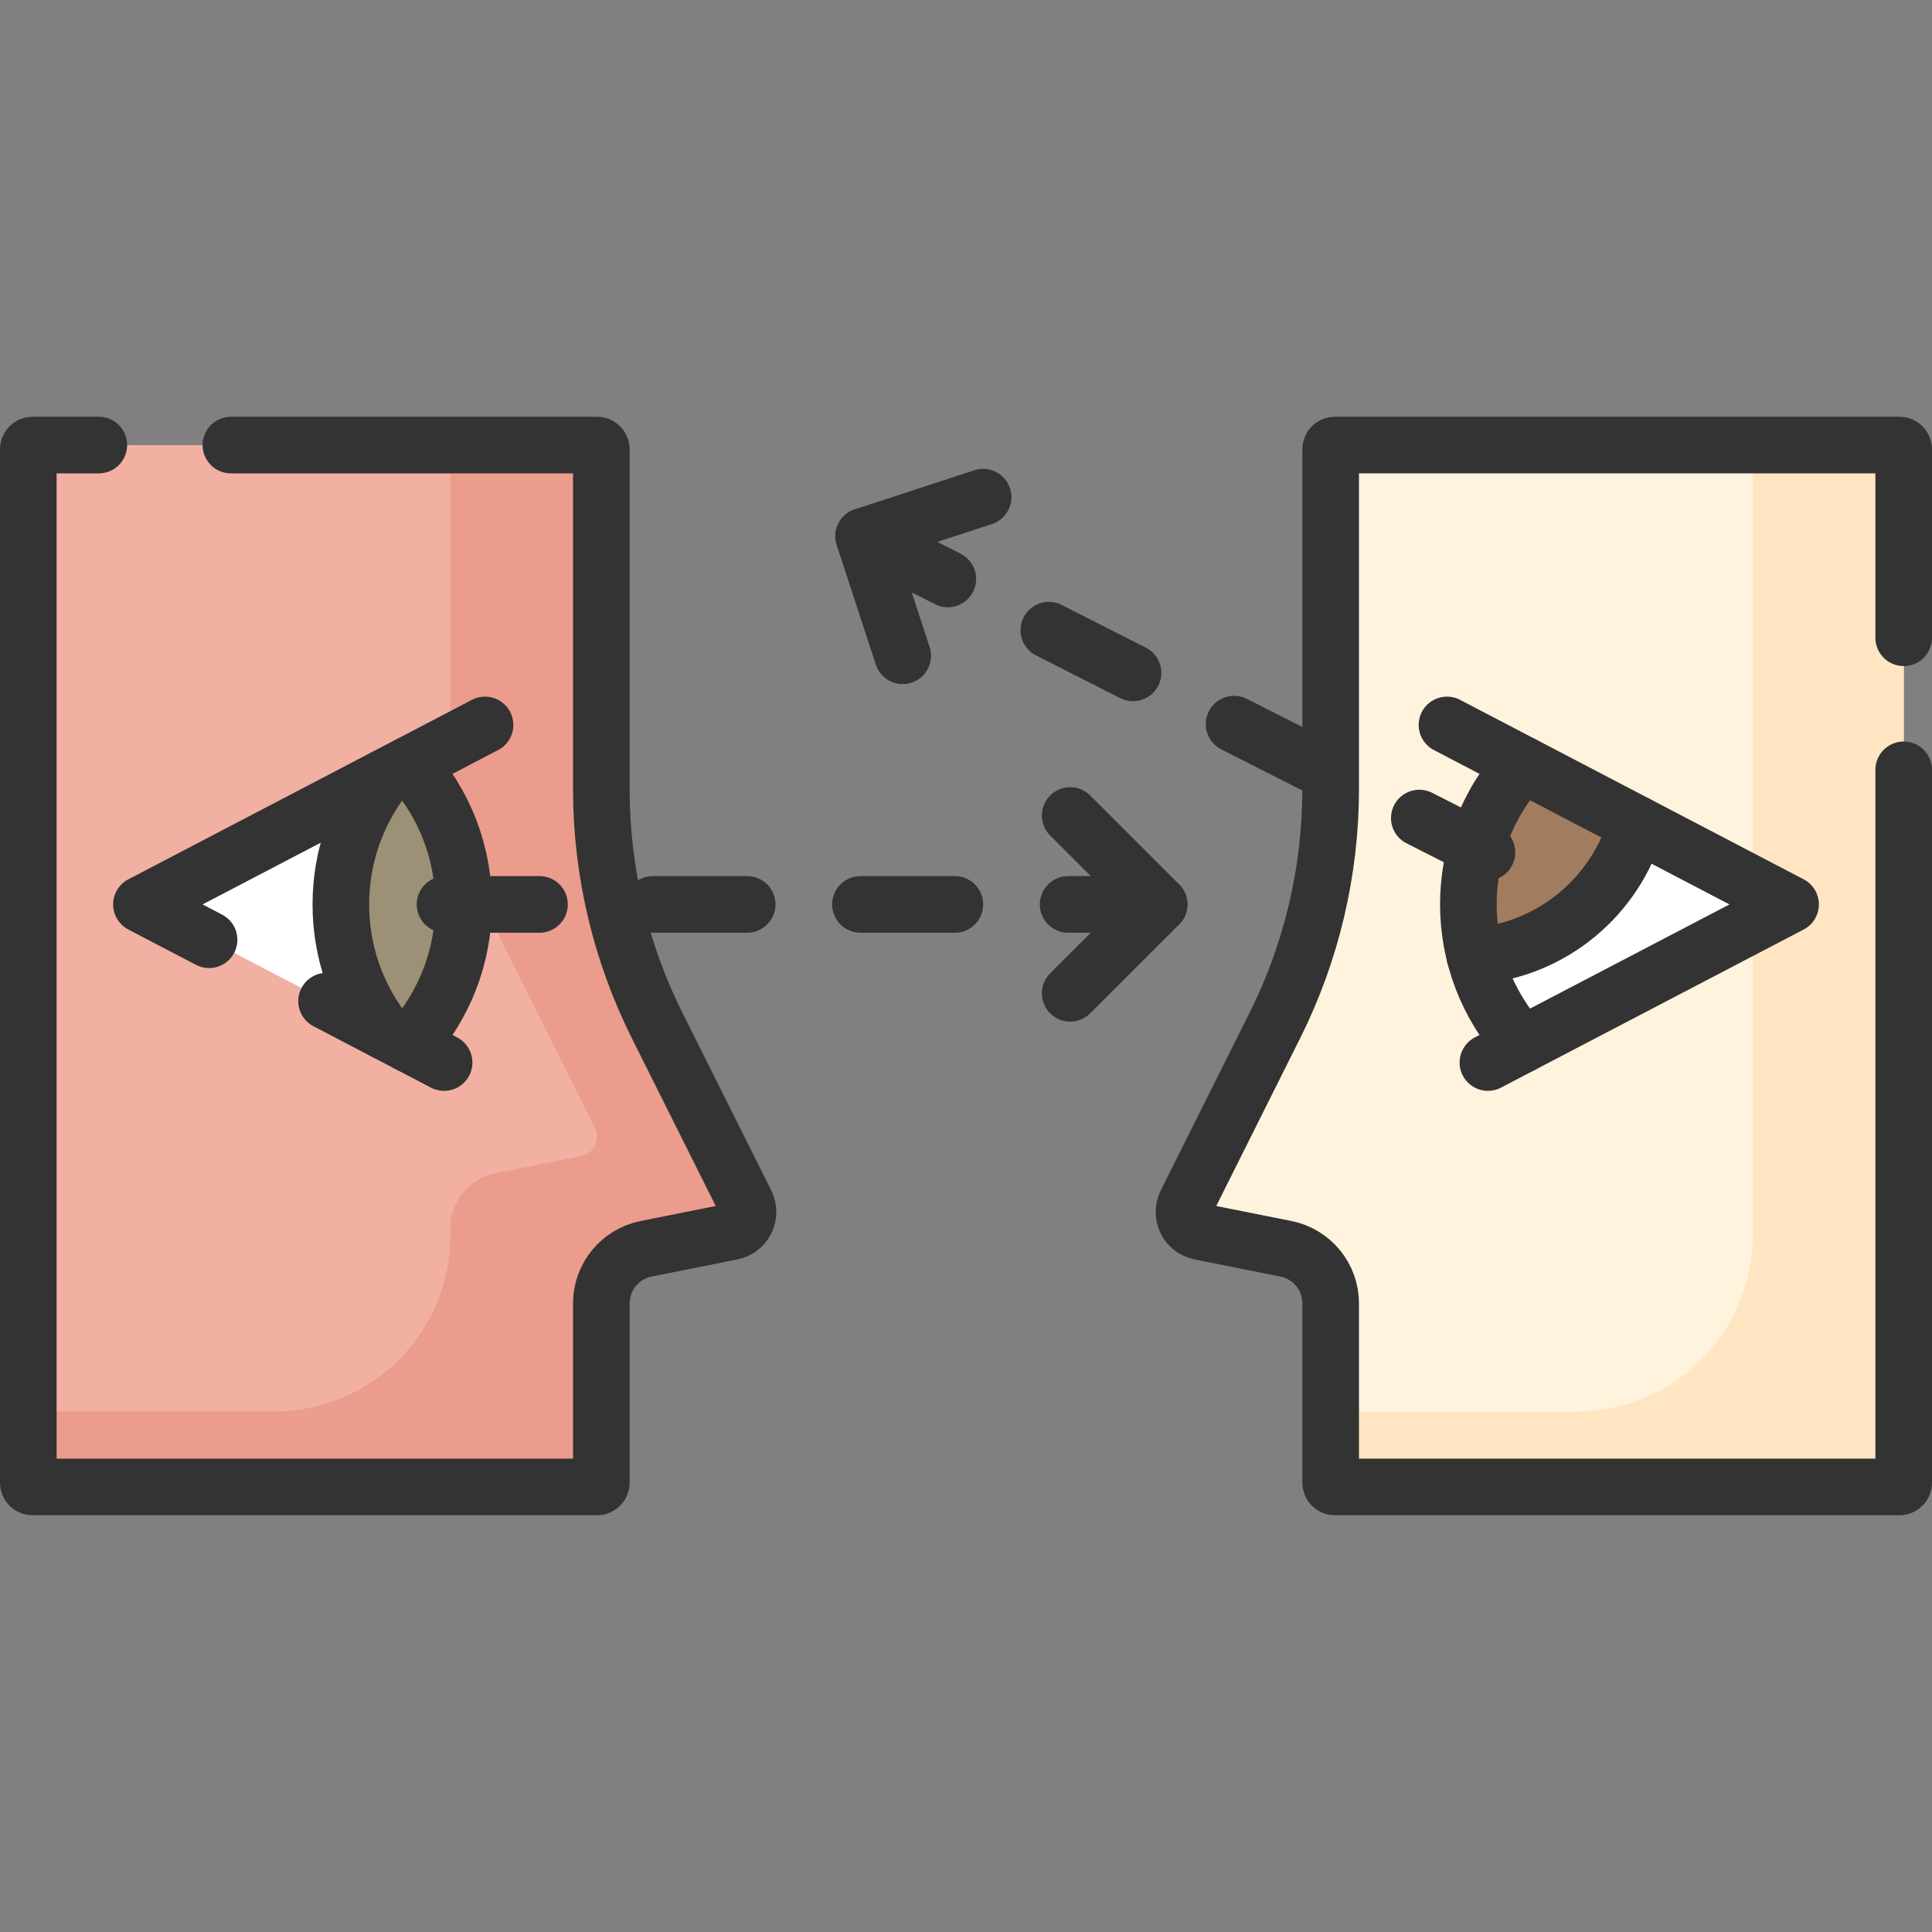
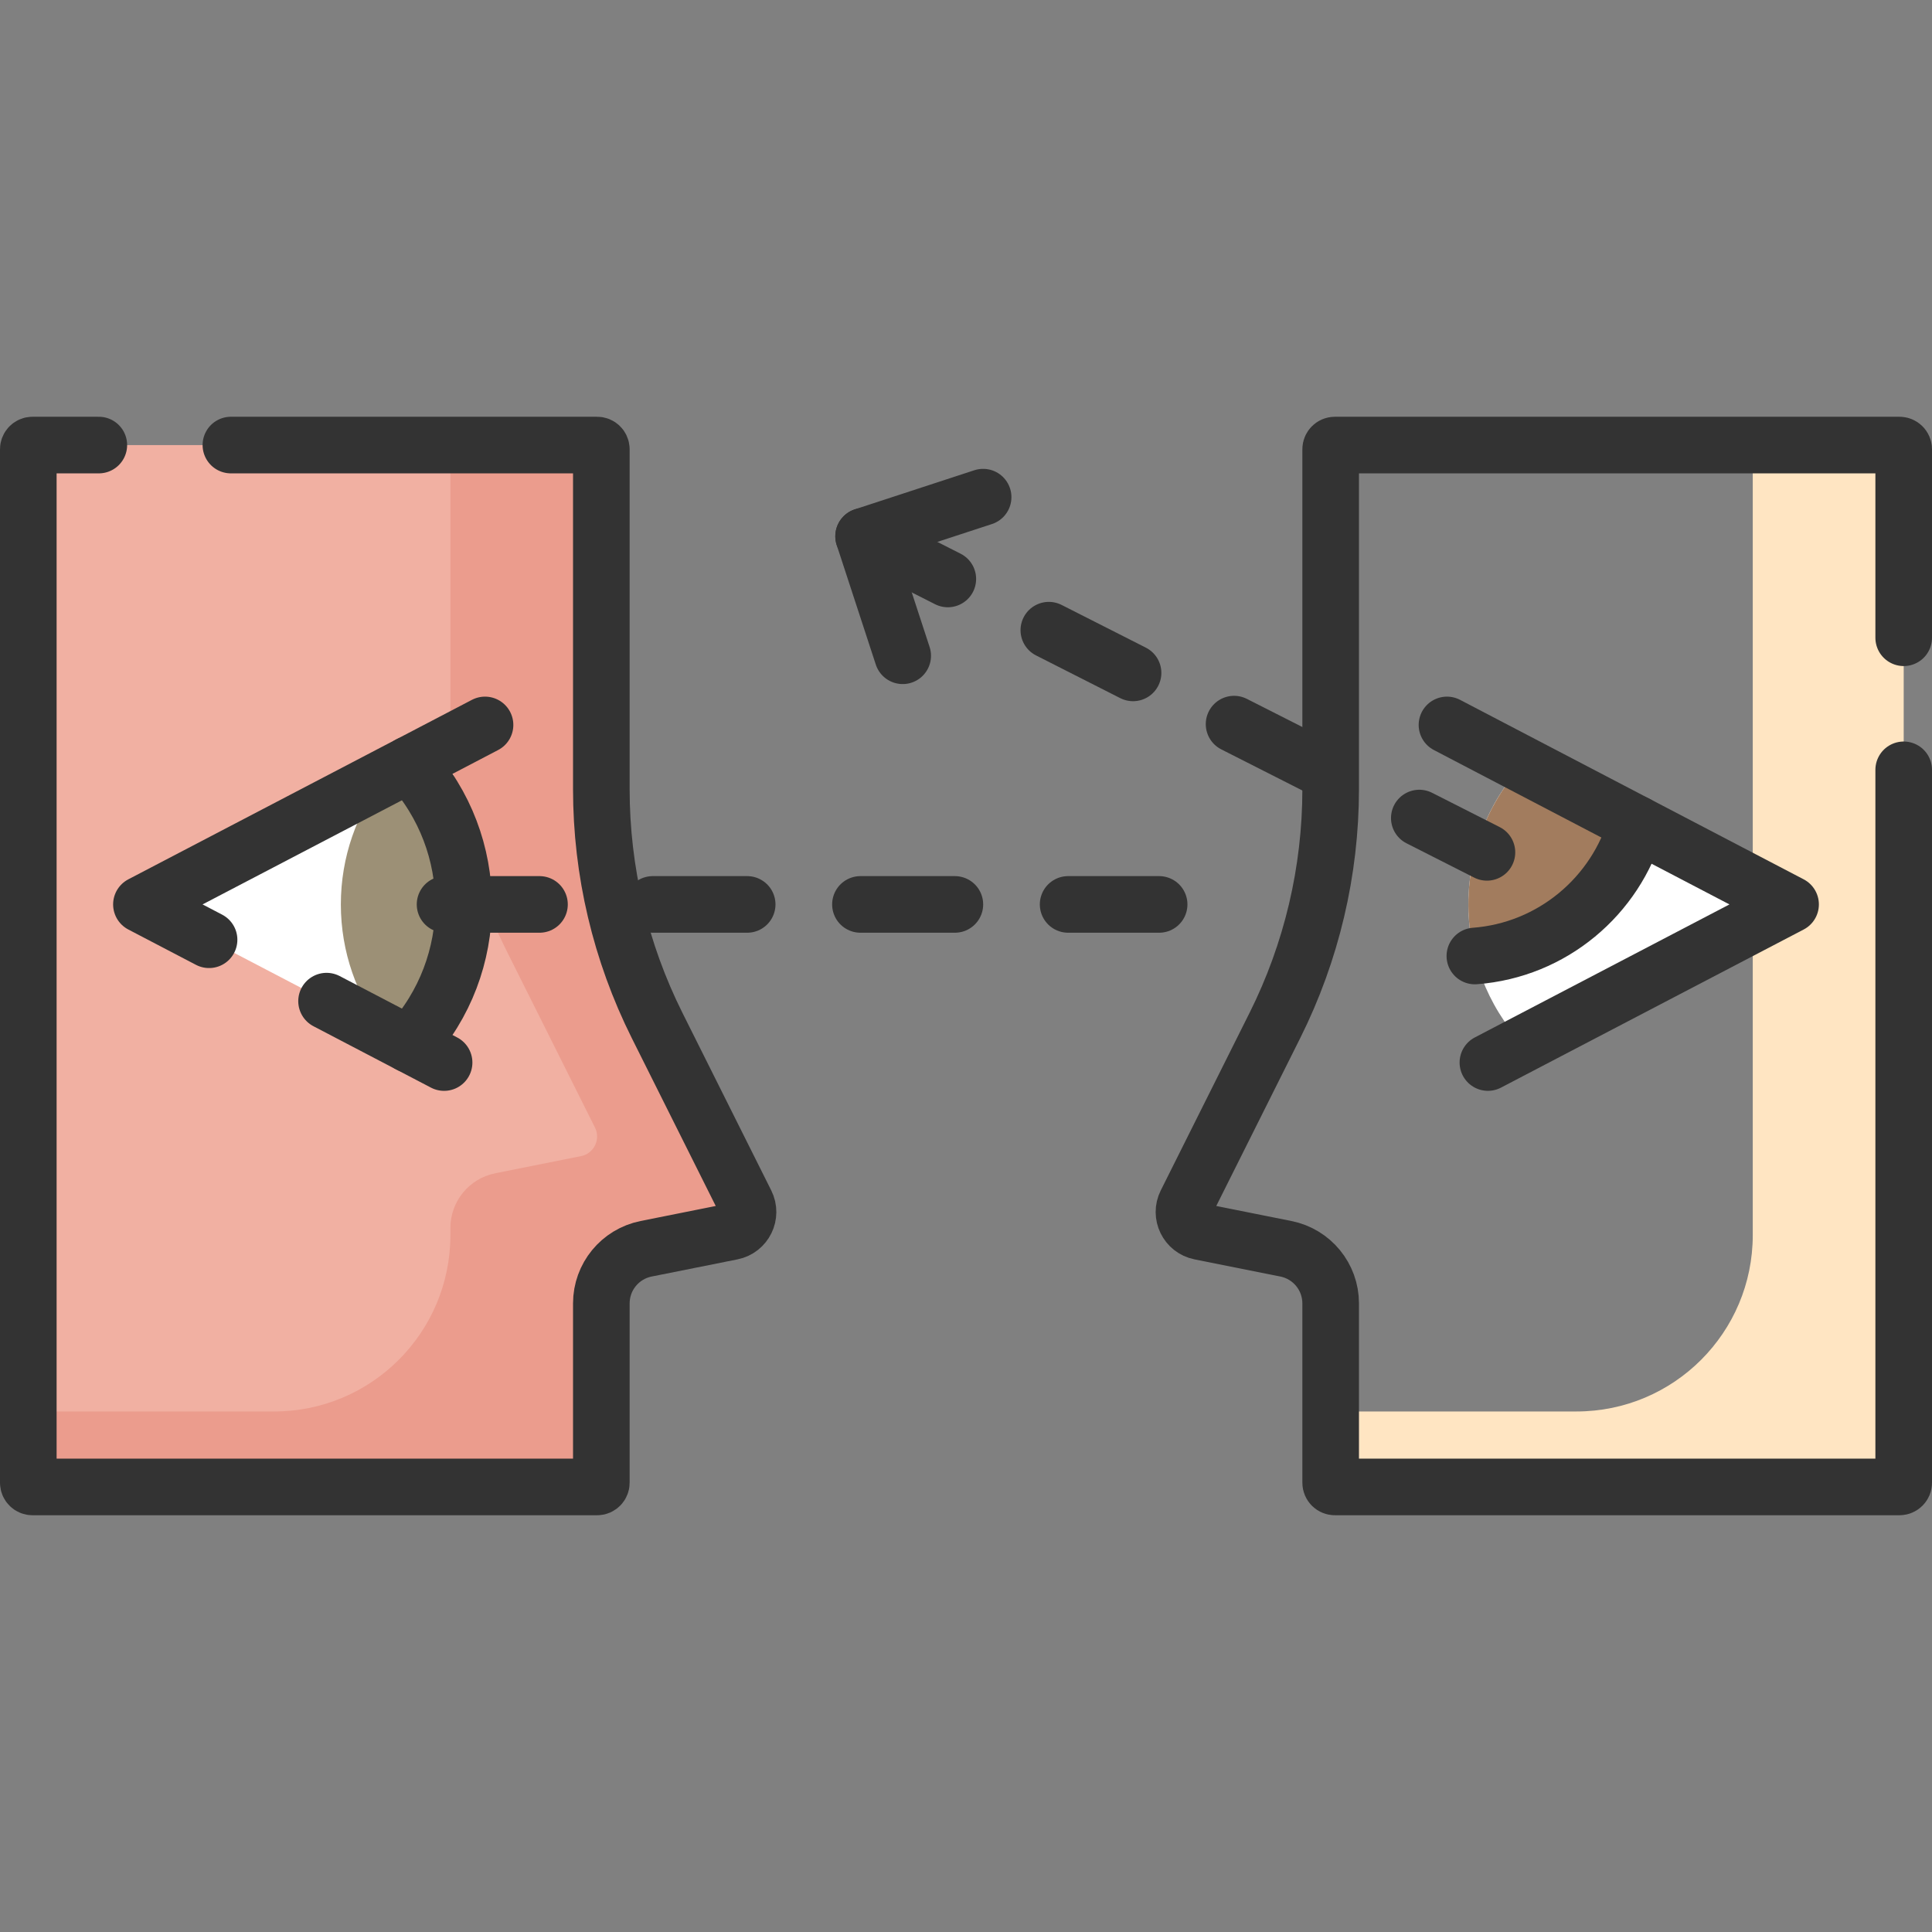
<svg xmlns="http://www.w3.org/2000/svg" width="80" height="80" viewBox="0 0 80 80" fill="none">
  <rect x="0" y="0" width="80" height="80" fill="#808080" stroke="none" />
  <path d="M30.887 49.816L27.21 42.463C25.691 39.425 24.9 36.074 24.9 32.677V18.604C24.9 18.507 24.822 18.429 24.725 18.429H1.347C1.25 18.429 1.172 18.507 1.172 18.604V61.396C1.172 61.492 1.25 61.571 1.347 61.571H24.725C24.822 61.571 24.9 61.492 24.9 61.396V53.97C24.9 52.871 25.676 51.925 26.754 51.709L30.309 50.998C30.844 50.891 31.131 50.304 30.887 49.816Z" fill="#F1B0A2" />
  <path d="M16.948 43.245L5.856 37.45L16.948 31.655C19.948 34.936 19.948 39.964 16.948 43.245Z" fill="white" />
  <path d="M16.948 31.656L15.888 32.21C14.775 33.663 14.114 35.48 14.114 37.451C14.114 39.422 14.775 41.239 15.888 42.692L16.948 43.246C19.948 39.965 19.948 34.937 16.948 31.656Z" fill="#9C9076" />
-   <path d="M49.113 49.816L52.79 42.463C54.309 39.425 55.1 36.074 55.1 32.677V18.604C55.1 18.507 55.178 18.429 55.275 18.429H78.653C78.75 18.429 78.828 18.507 78.828 18.604V61.396C78.828 61.492 78.75 61.571 78.653 61.571H55.275C55.178 61.571 55.1 61.492 55.1 61.396V53.97C55.1 52.871 54.324 51.925 53.246 51.709L49.691 50.998C49.156 50.891 48.869 50.304 49.113 49.816Z" fill="#FFF3DE" />
  <path d="M30.887 49.816L27.21 42.463C25.691 39.425 24.9 36.074 24.9 32.677V18.604C24.9 18.507 24.822 18.429 24.725 18.429H18.65V29.552C18.65 32.949 19.441 36.3 20.96 39.338L24.637 46.691C24.881 47.179 24.594 47.766 24.058 47.873L20.504 48.584C19.426 48.8 18.65 49.746 18.65 50.845V51.145C18.65 55.177 15.381 58.446 11.349 58.446H1.172V61.396C1.172 61.493 1.25 61.571 1.347 61.571H24.725C24.822 61.571 24.9 61.493 24.9 61.396V53.97C24.9 52.871 25.676 51.925 26.754 51.709L30.309 50.998C30.844 50.891 31.131 50.304 30.887 49.816Z" fill="#EB9C8D" />
  <path d="M78.653 18.429H72.578V51.145C72.578 55.177 69.309 58.446 65.277 58.446H55.1V61.396C55.1 61.493 55.178 61.571 55.275 61.571H78.653C78.749 61.571 78.828 61.493 78.828 61.396V18.604C78.828 18.507 78.749 18.429 78.653 18.429Z" fill="#FFE5C2" />
  <path d="M63.051 43.245L74.144 37.45L63.051 31.655C60.052 34.936 60.052 39.964 63.051 43.245Z" fill="white" />
  <path d="M72.578 38.269L74.144 37.451L72.578 36.633V38.269Z" fill="#FDF6EC" />
  <path d="M67.759 34.115L63.052 31.656C61.034 33.864 60.373 36.861 61.071 39.586C64.271 39.344 66.914 37.107 67.759 34.115Z" fill="#A27C5E" />
  <path d="M4.092 18.429H1.347C1.25 18.429 1.172 18.507 1.172 18.604V61.396C1.172 61.492 1.25 61.571 1.347 61.571H24.725C24.822 61.571 24.9 61.492 24.9 61.396V53.97C24.9 52.871 25.676 51.925 26.754 51.709L30.309 50.998C30.844 50.891 31.131 50.304 30.887 49.816L27.21 42.463C25.691 39.425 24.9 36.074 24.9 32.677V18.604C24.9 18.507 24.822 18.429 24.725 18.429H9.561" stroke="#333333" stroke-width="2.344" stroke-miterlimit="10" stroke-linecap="round" stroke-linejoin="round" />
  <path d="M13.522 41.455L18.389 43.998" stroke="#333333" stroke-width="2.344" stroke-miterlimit="10" stroke-linecap="round" stroke-linejoin="round" />
  <path d="M20.084 30.018L5.856 37.45L8.657 38.913" stroke="#333333" stroke-width="2.344" stroke-miterlimit="10" stroke-linecap="round" stroke-linejoin="round" />
  <path d="M78.828 31.877V61.396C78.828 61.492 78.75 61.571 78.653 61.571H55.275C55.178 61.571 55.1 61.492 55.1 61.396V53.97C55.1 52.871 54.324 51.925 53.246 51.709L49.691 50.998C49.156 50.891 48.869 50.304 49.113 49.816L52.79 42.463C54.309 39.425 55.1 36.074 55.1 32.677V18.604C55.1 18.507 55.178 18.429 55.275 18.429H78.653C78.75 18.429 78.828 18.507 78.828 18.604V26.408" stroke="#333333" stroke-width="2.344" stroke-miterlimit="10" stroke-linecap="round" stroke-linejoin="round" />
  <path d="M61.611 43.997L74.144 37.45L59.916 30.018" stroke="#333333" stroke-width="2.344" stroke-miterlimit="10" stroke-linecap="round" stroke-linejoin="round" />
  <path d="M18.429 37.45H47.997" stroke="#333333" stroke-width="2.344" stroke-miterlimit="10" stroke-linecap="round" stroke-linejoin="round" stroke-dasharray="3.91 4.69" />
-   <path d="M44.314 33.768L47.997 37.45L44.314 41.132" stroke="#333333" stroke-width="2.344" stroke-miterlimit="10" stroke-linecap="round" stroke-linejoin="round" />
  <path d="M35.76 22.205L61.571 35.294" stroke="#333333" stroke-width="2.344" stroke-miterlimit="10" stroke-linecap="round" stroke-linejoin="round" stroke-dasharray="3.91 4.69" />
  <path d="M40.709 20.586L35.76 22.205L37.379 27.154" stroke="#333333" stroke-width="2.344" stroke-miterlimit="10" stroke-linecap="round" stroke-linejoin="round" />
-   <path d="M15.888 32.21C14.775 33.663 14.114 35.48 14.114 37.451C14.114 39.422 14.775 41.238 15.888 42.691" stroke="#333333" stroke-width="2.344" stroke-miterlimit="10" stroke-linecap="round" stroke-linejoin="round" />
  <path d="M61.071 39.586C64.271 39.344 66.913 37.107 67.759 34.115" stroke="#333333" stroke-width="2.344" stroke-miterlimit="10" stroke-linecap="round" stroke-linejoin="round" />
  <path d="M16.948 31.656C19.948 34.937 19.948 39.965 16.948 43.245" stroke="#333333" stroke-width="2.344" stroke-miterlimit="10" stroke-linecap="round" stroke-linejoin="round" />
-   <path d="M63.051 31.656C60.052 34.937 60.052 39.965 63.051 43.245" stroke="#333333" stroke-width="2.344" stroke-miterlimit="10" stroke-linecap="round" stroke-linejoin="round" />
</svg>